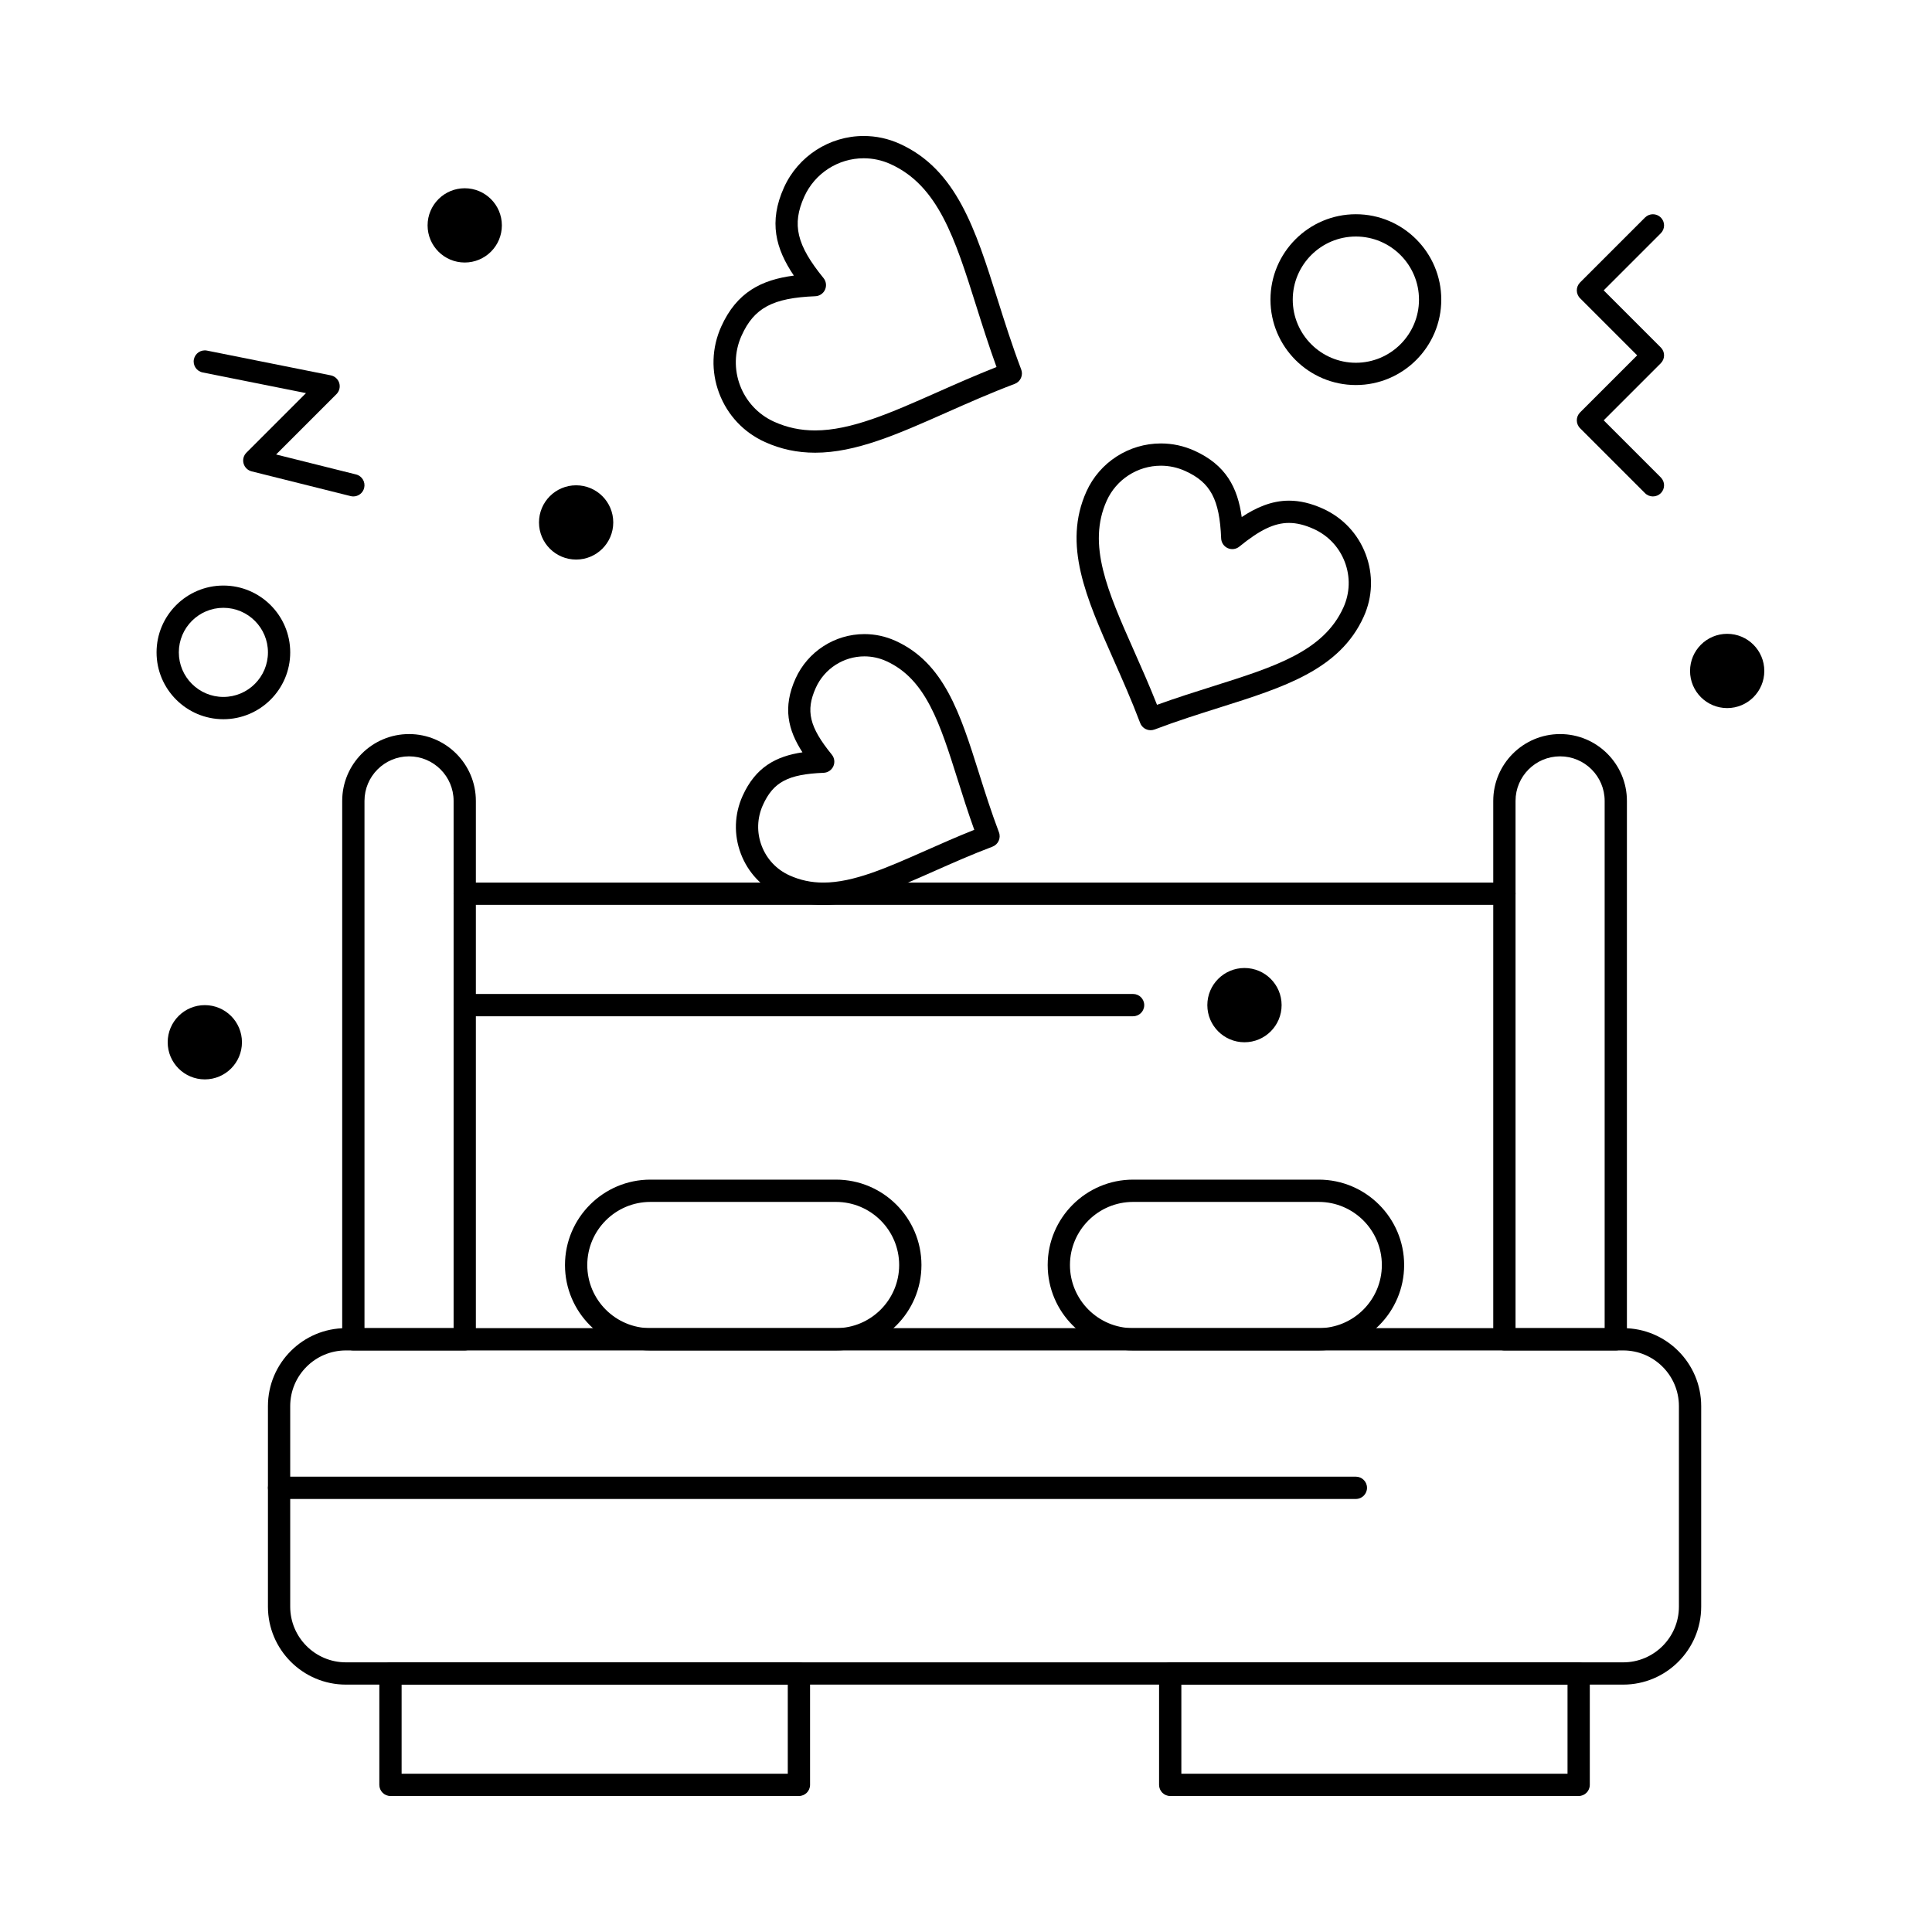
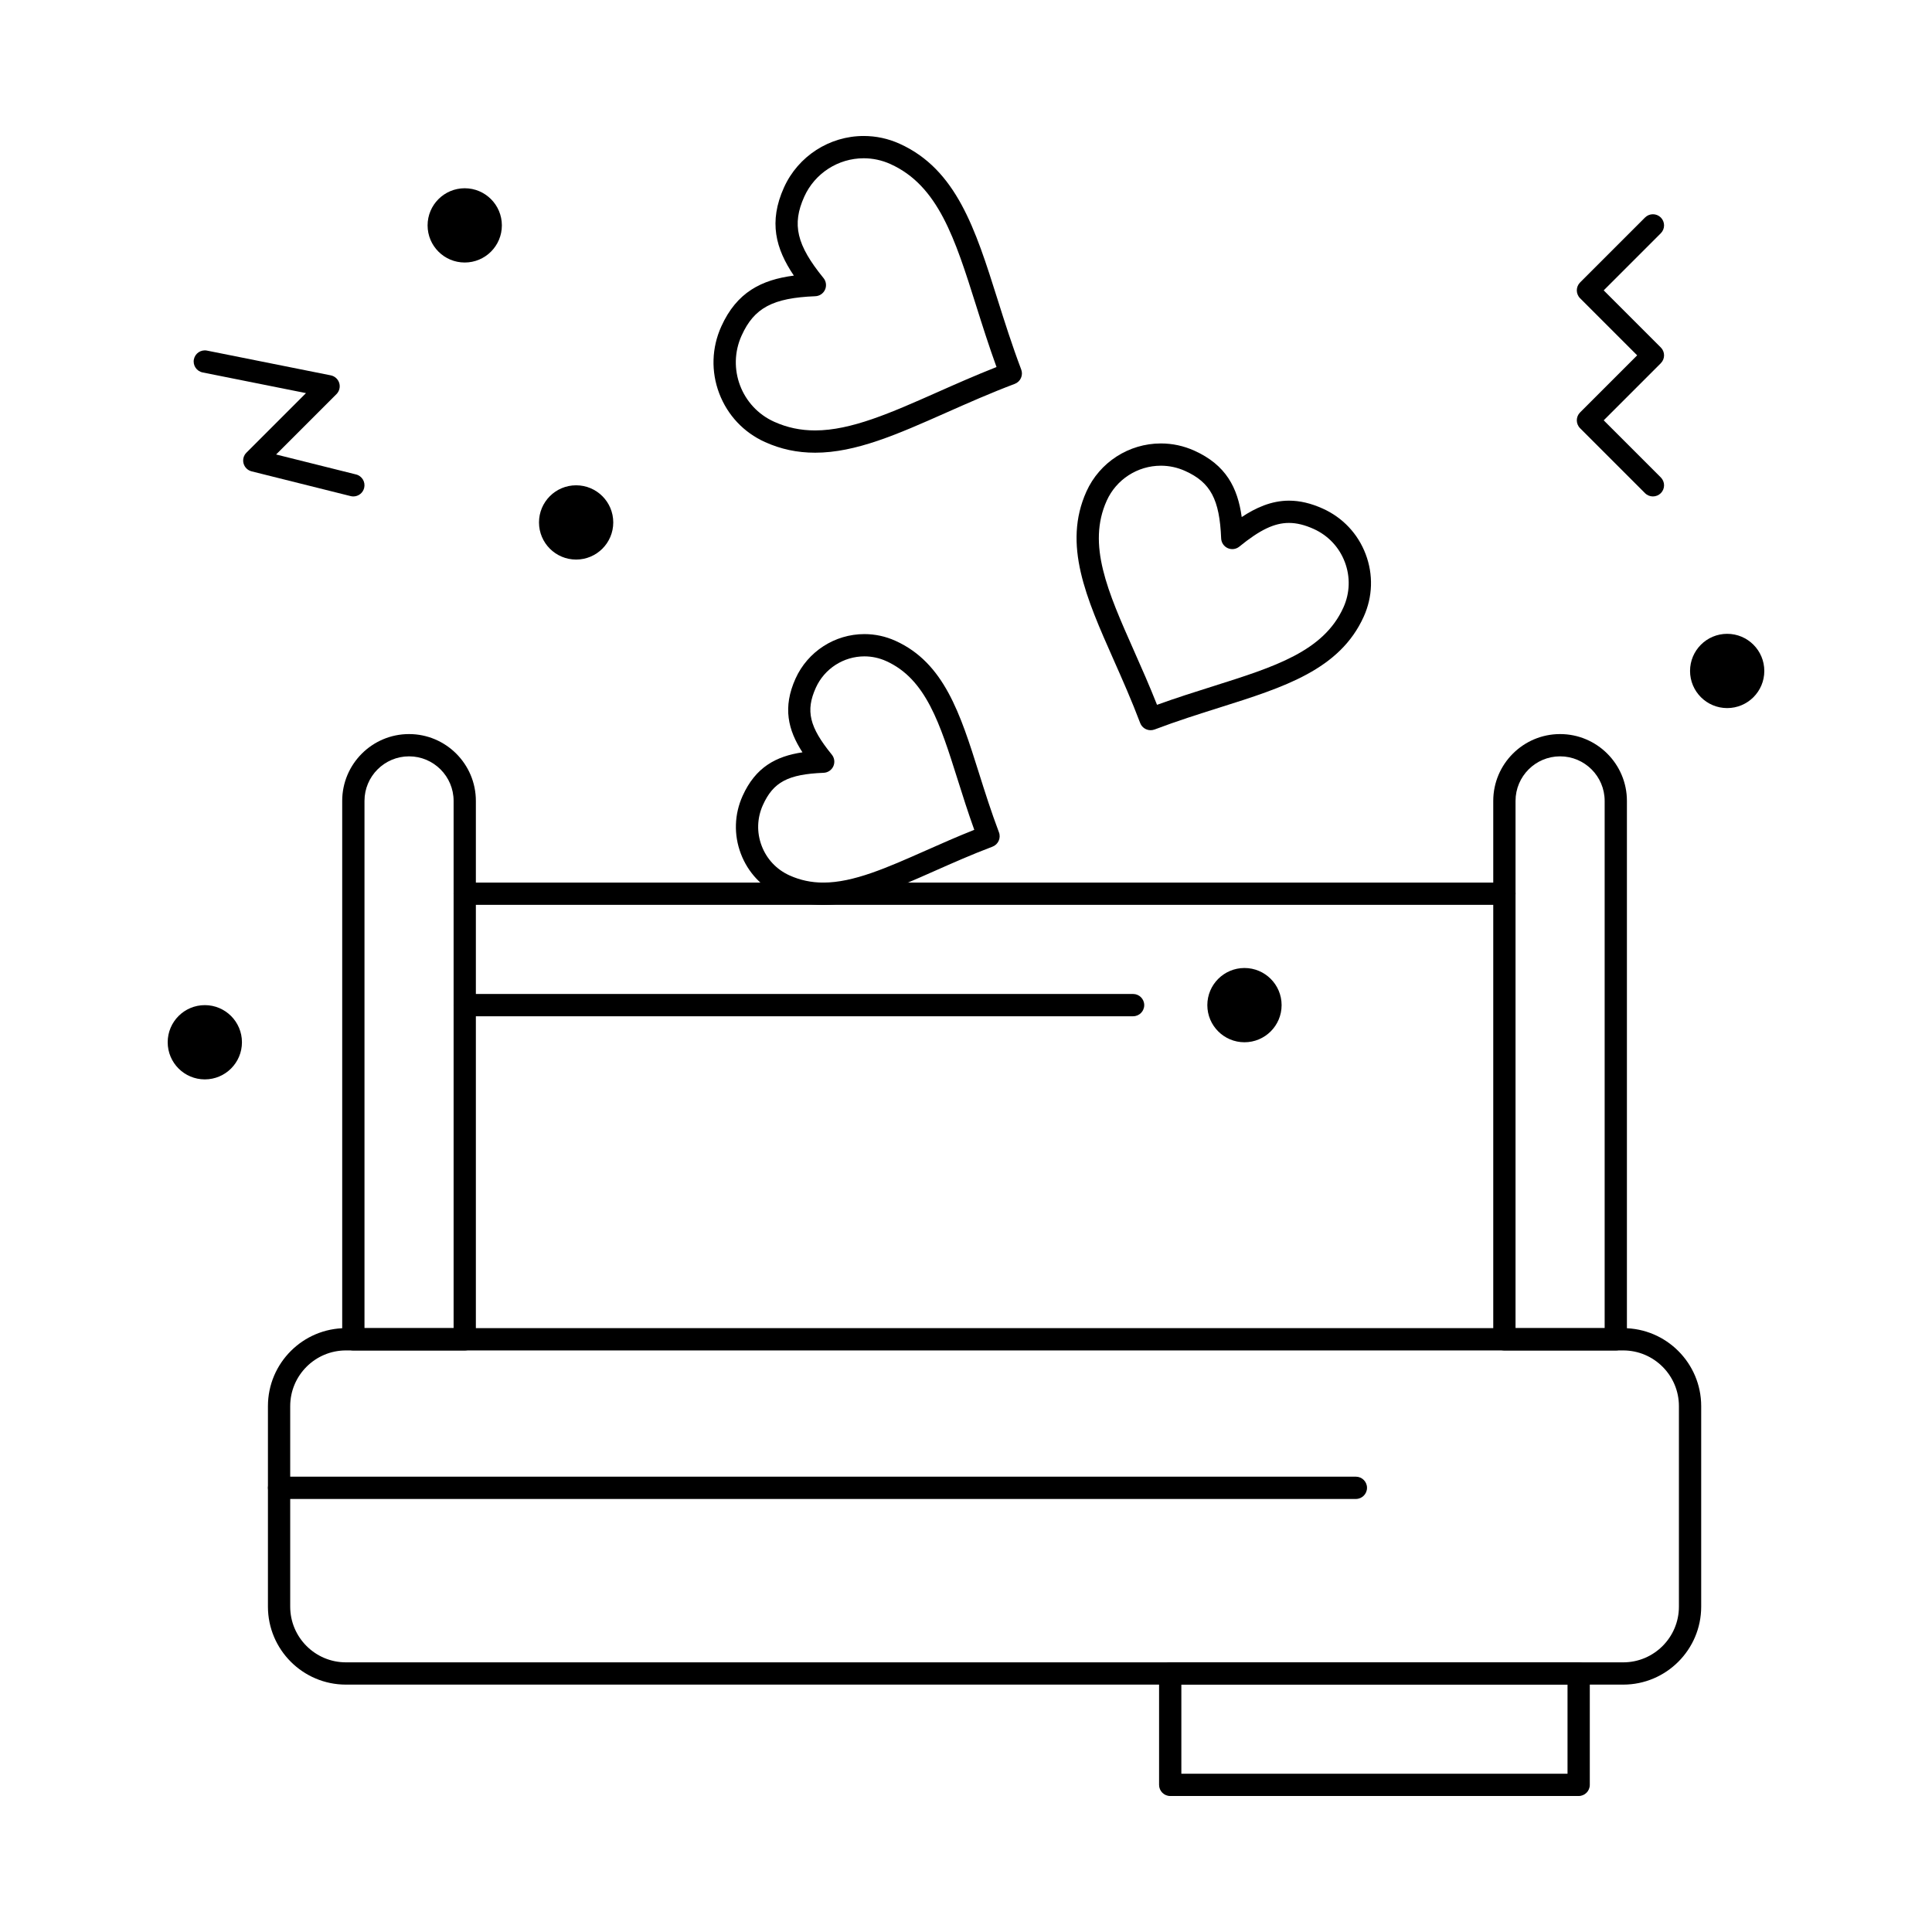
<svg xmlns="http://www.w3.org/2000/svg" fill="#000000" width="800px" height="800px" version="1.1" viewBox="144 144 512 512">
  <g>
    <path d="m574.17 590.44h-338.5c-11.395 0-20.664-9.27-20.664-20.664v-53.137c0-11.395 9.27-20.664 20.664-20.664h338.5c11.395 0 20.664 9.27 20.664 20.664v53.137c0 11.395-9.27 20.664-20.664 20.664zm-338.5-88.562c-8.141 0-14.762 6.621-14.762 14.762v53.137c0 8.141 6.621 14.762 14.762 14.762h338.5c8.141 0 14.762-6.621 14.762-14.762v-53.137c0-8.141-6.621-14.762-14.762-14.762z" />
-     <path d="m355.72 619.96h-108.24c-1.629 0-2.953-1.32-2.953-2.953v-29.52c0-1.629 1.32-2.953 2.953-2.953h108.24c1.629 0 2.953 1.32 2.953 2.953v29.52c0 1.633-1.324 2.953-2.953 2.953zm-105.29-5.906h102.34v-23.617l-102.34 0.004z" />
    <path d="m562.36 619.96h-108.24c-1.629 0-2.953-1.32-2.953-2.953v-29.52c0-1.629 1.32-2.953 2.953-2.953h108.24c1.629 0 2.953 1.32 2.953 2.953v29.52c0 1.633-1.324 2.953-2.953 2.953zm-105.29-5.906h102.34v-23.617l-102.34 0.004z" />
    <path d="m267.16 501.88h-29.52c-1.629 0-2.953-1.32-2.953-2.953v-142.68c0-9.766 7.945-17.711 17.711-17.711s17.711 7.945 17.711 17.711v142.68c0.004 1.633-1.316 2.953-2.949 2.953zm-26.566-5.902h23.617v-139.73c0-6.512-5.297-11.809-11.809-11.809-6.512 0-11.809 5.297-11.809 11.809z" />
    <path d="m572.2 501.88h-29.52c-1.629 0-2.953-1.32-2.953-2.953v-142.68c0-9.766 7.945-17.711 17.711-17.711s17.711 7.945 17.711 17.711v142.68c0.004 1.633-1.32 2.953-2.949 2.953zm-26.566-5.902h23.617v-139.73c0-6.512-5.297-11.809-11.809-11.809-6.512 0-11.809 5.297-11.809 11.809z" />
    <path d="m542.68 383.8h-275.52c-1.629 0-2.953-1.32-2.953-2.953 0-1.629 1.32-2.953 2.953-2.953h275.52c1.629 0 2.953 1.32 2.953 2.953 0.004 1.629-1.32 2.953-2.949 2.953z" />
-     <path d="m365.56 501.88h-49.199c-12.48 0-22.633-10.152-22.633-22.633 0-12.48 10.152-22.633 22.633-22.633h49.199c12.48 0 22.633 10.152 22.633 22.633 0 12.48-10.152 22.633-22.633 22.633zm-49.199-39.359c-9.223 0-16.727 7.504-16.727 16.727s7.504 16.727 16.727 16.727h49.199c9.223 0 16.727-7.504 16.727-16.727s-7.504-16.727-16.727-16.727z" />
-     <path d="m493.48 501.88h-49.199c-12.48 0-22.633-10.152-22.633-22.633 0-12.48 10.152-22.633 22.633-22.633h49.199c12.48 0 22.633 10.152 22.633 22.633-0.004 12.48-10.156 22.633-22.633 22.633zm-49.203-39.359c-9.223 0-16.727 7.504-16.727 16.727s7.504 16.727 16.727 16.727h49.199c9.223 0 16.727-7.504 16.727-16.727s-7.504-16.727-16.727-16.727z" />
    <path d="m444.28 413.32h-177.12c-1.629 0-2.953-1.32-2.953-2.953 0-1.629 1.32-2.953 2.953-2.953h177.12c1.629 0 2.953 1.32 2.953 2.953 0 1.633-1.32 2.953-2.953 2.953z" />
    <path d="m582.04 275.56c-0.754 0-1.512-0.289-2.086-0.863l-17.219-17.219c-1.152-1.152-1.152-3.023 0-4.176l15.133-15.133-15.133-15.133c-1.152-1.152-1.152-3.023 0-4.176l17.219-17.219c1.152-1.152 3.019-1.152 4.176 0 1.152 1.152 1.152 3.023 0 4.176l-15.133 15.133 15.133 15.133c1.152 1.152 1.152 3.023 0 4.176l-15.133 15.133 15.133 15.133c1.152 1.152 1.152 3.023 0 4.176-0.578 0.57-1.336 0.859-2.09 0.859z" />
    <path d="m277 203.73c0 5.434-4.406 9.84-9.844 9.84-5.434 0-9.84-4.406-9.84-9.84 0-5.434 4.406-9.84 9.84-9.84 5.438 0 9.844 4.406 9.844 9.84" />
    <path d="m306.52 282.45c0 5.434-4.406 9.84-9.84 9.84-5.438 0-9.84-4.406-9.84-9.84 0-5.438 4.402-9.84 9.84-9.84 5.434 0 9.84 4.402 9.84 9.84" />
    <path d="m611.56 321.81c0 5.434-4.406 9.84-9.84 9.84s-9.84-4.406-9.84-9.84 4.406-9.84 9.84-9.84 9.84 4.406 9.84 9.84" />
    <path d="m208.12 420.21c0 5.434-4.406 9.84-9.84 9.84s-9.84-4.406-9.84-9.84c0-5.434 4.406-9.84 9.84-9.84s9.84 4.406 9.84 9.84" />
    <path d="m483.64 410.37c0 5.434-4.406 9.84-9.844 9.84-5.434 0-9.84-4.406-9.84-9.84 0-5.434 4.406-9.84 9.84-9.84 5.438 0 9.844 4.406 9.844 9.84" />
    <path d="m237.64 275.56c-0.238 0-0.477-0.027-0.719-0.09l-26.242-6.559c-1.031-0.258-1.844-1.051-2.129-2.078-0.285-1.023 0.004-2.125 0.758-2.875l15.781-15.781-27.391-5.477c-1.598-0.32-2.637-1.875-2.316-3.473 0.32-1.598 1.879-2.633 3.473-2.316l32.801 6.559c1.066 0.215 1.93 0.996 2.246 2.039 0.316 1.043 0.031 2.172-0.738 2.941l-15.992 15.992 21.184 5.293c1.582 0.395 2.543 2 2.148 3.578-0.336 1.352-1.543 2.246-2.863 2.246z" />
    <path d="m448.92 337.51c-1.191 0-2.316-0.727-2.762-1.906-2.262-5.981-4.699-11.48-7.059-16.801-7.254-16.367-13.52-30.5-7.184-44.551 3.492-7.738 11.234-12.734 19.727-12.734 3.07 0 6.059 0.645 8.879 1.918 8.363 3.773 11.469 9.777 12.547 17.59 3.668-2.438 7.84-4.348 12.523-4.348 2.887 0 5.824 0.691 8.977 2.113 5.269 2.379 9.305 6.664 11.348 12.07 2.047 5.402 1.867 11.281-0.512 16.547-6.336 14.043-21.078 18.695-38.145 24.082-5.559 1.754-11.305 3.566-17.293 5.836-0.348 0.125-0.703 0.184-1.047 0.184zm2.723-70.094c-6.176 0-11.809 3.637-14.348 9.262-5.254 11.645 0.242 24.039 7.199 39.73 2.031 4.582 4.121 9.297 6.129 14.375 5.144-1.859 10.07-3.414 14.859-4.926 16.363-5.164 29.289-9.242 34.539-20.879 1.727-3.828 1.859-8.098 0.371-12.027-1.488-3.93-4.422-7.047-8.254-8.777-2.375-1.07-4.516-1.594-6.547-1.594-3.867 0-7.68 1.82-13.156 6.277-0.867 0.707-2.059 0.863-3.078 0.402-1.02-0.461-1.691-1.457-1.738-2.574-0.414-10.336-2.816-14.844-9.527-17.871-2.051-0.926-4.223-1.398-6.449-1.398z" />
    <path d="m360 263.97c-4.723 0-9.062-0.926-13.273-2.824-5.637-2.543-9.941-7.129-12.133-12.914-2.188-5.785-1.992-12.074 0.551-17.711 4.102-9.09 10.668-12.375 19.234-13.484-4.84-7.156-6.723-14.254-2.621-23.344 3.742-8.297 12.039-13.656 21.133-13.656 3.289 0 6.484 0.691 9.504 2.051 15.094 6.809 20.109 22.707 25.922 41.113 1.898 6.016 3.863 12.238 6.316 18.723 0.277 0.73 0.25 1.543-0.07 2.258-0.32 0.715-0.914 1.27-1.645 1.547-6.477 2.449-12.43 5.09-18.188 7.641-12.832 5.691-23.906 10.602-34.73 10.602zm12.887-78.027c-6.777 0-12.961 3.996-15.75 10.18-3.32 7.359-2.035 12.805 5.102 21.566 0.707 0.867 0.859 2.059 0.402 3.078-0.461 1.02-1.457 1.691-2.574 1.734-11.293 0.449-16.223 3.086-19.543 10.449-3.91 8.668-0.039 18.902 8.629 22.816 3.434 1.547 6.981 2.301 10.848 2.301 9.574 0 20.117-4.676 32.328-10.09 5.019-2.227 10.188-4.516 15.758-6.711-2.043-5.637-3.75-11.039-5.406-16.285-5.606-17.758-10.031-31.789-22.719-37.512-2.246-1.012-4.629-1.527-7.074-1.527z" />
    <path d="m362.2 383.8c-4.051 0-7.777-0.793-11.395-2.422-4.867-2.195-8.59-6.156-10.48-11.156-1.891-5-1.723-10.434 0.473-15.301 3.43-7.602 8.836-10.504 15.863-11.547-3.867-5.957-5.269-11.93-1.84-19.535 3.234-7.168 10.398-11.797 18.254-11.797 2.84 0 5.602 0.598 8.211 1.773 12.926 5.832 17.191 19.34 22.125 34.98 1.602 5.07 3.254 10.316 5.32 15.777 0.578 1.523-0.191 3.227-1.715 3.805-5.453 2.062-10.473 4.289-15.328 6.438-10.871 4.82-20.258 8.984-29.488 8.984zm10.875-65.855c-5.539 0-10.594 3.266-12.875 8.32-2.75 6.094-1.719 10.398 4.242 17.723 0.707 0.867 0.859 2.059 0.402 3.078-0.461 1.02-1.457 1.691-2.574 1.734-9.434 0.375-13.344 2.453-16.094 8.547-1.547 3.43-1.668 7.262-0.332 10.781 1.332 3.523 3.957 6.316 7.387 7.863 2.836 1.277 5.769 1.902 8.965 1.902 7.981 0 16.84-3.926 27.098-8.473 4.117-1.824 8.348-3.703 12.902-5.508-1.66-4.613-3.059-9.039-4.414-13.34-4.695-14.879-8.406-26.633-18.926-31.379-1.836-0.828-3.781-1.25-5.781-1.25z" />
-     <path d="m203.2 334.6c-9.766 0-17.711-7.945-17.711-17.711s7.945-17.711 17.711-17.711 17.711 7.945 17.711 17.711c0 9.762-7.945 17.711-17.711 17.711zm0-29.523c-6.512 0-11.809 5.297-11.809 11.809s5.297 11.809 11.809 11.809 11.809-5.297 11.809-11.809-5.297-11.809-11.809-11.809z" />
-     <path d="m503.32 246.04c-12.48 0-22.633-10.152-22.633-22.633s10.152-22.633 22.633-22.633c12.48 0 22.633 10.152 22.633 22.633-0.004 12.48-10.152 22.633-22.633 22.633zm0-39.359c-9.223 0-16.727 7.504-16.727 16.727s7.504 16.727 16.727 16.727c9.223 0 16.727-7.504 16.727-16.727s-7.504-16.727-16.727-16.727z" />
    <path d="m503.32 541.24h-285.36c-1.629 0-2.953-1.32-2.953-2.953 0-1.629 1.32-2.953 2.953-2.953h285.36c1.629 0 2.953 1.32 2.953 2.953 0 1.629-1.32 2.953-2.949 2.953z" />
  </g>
</svg>